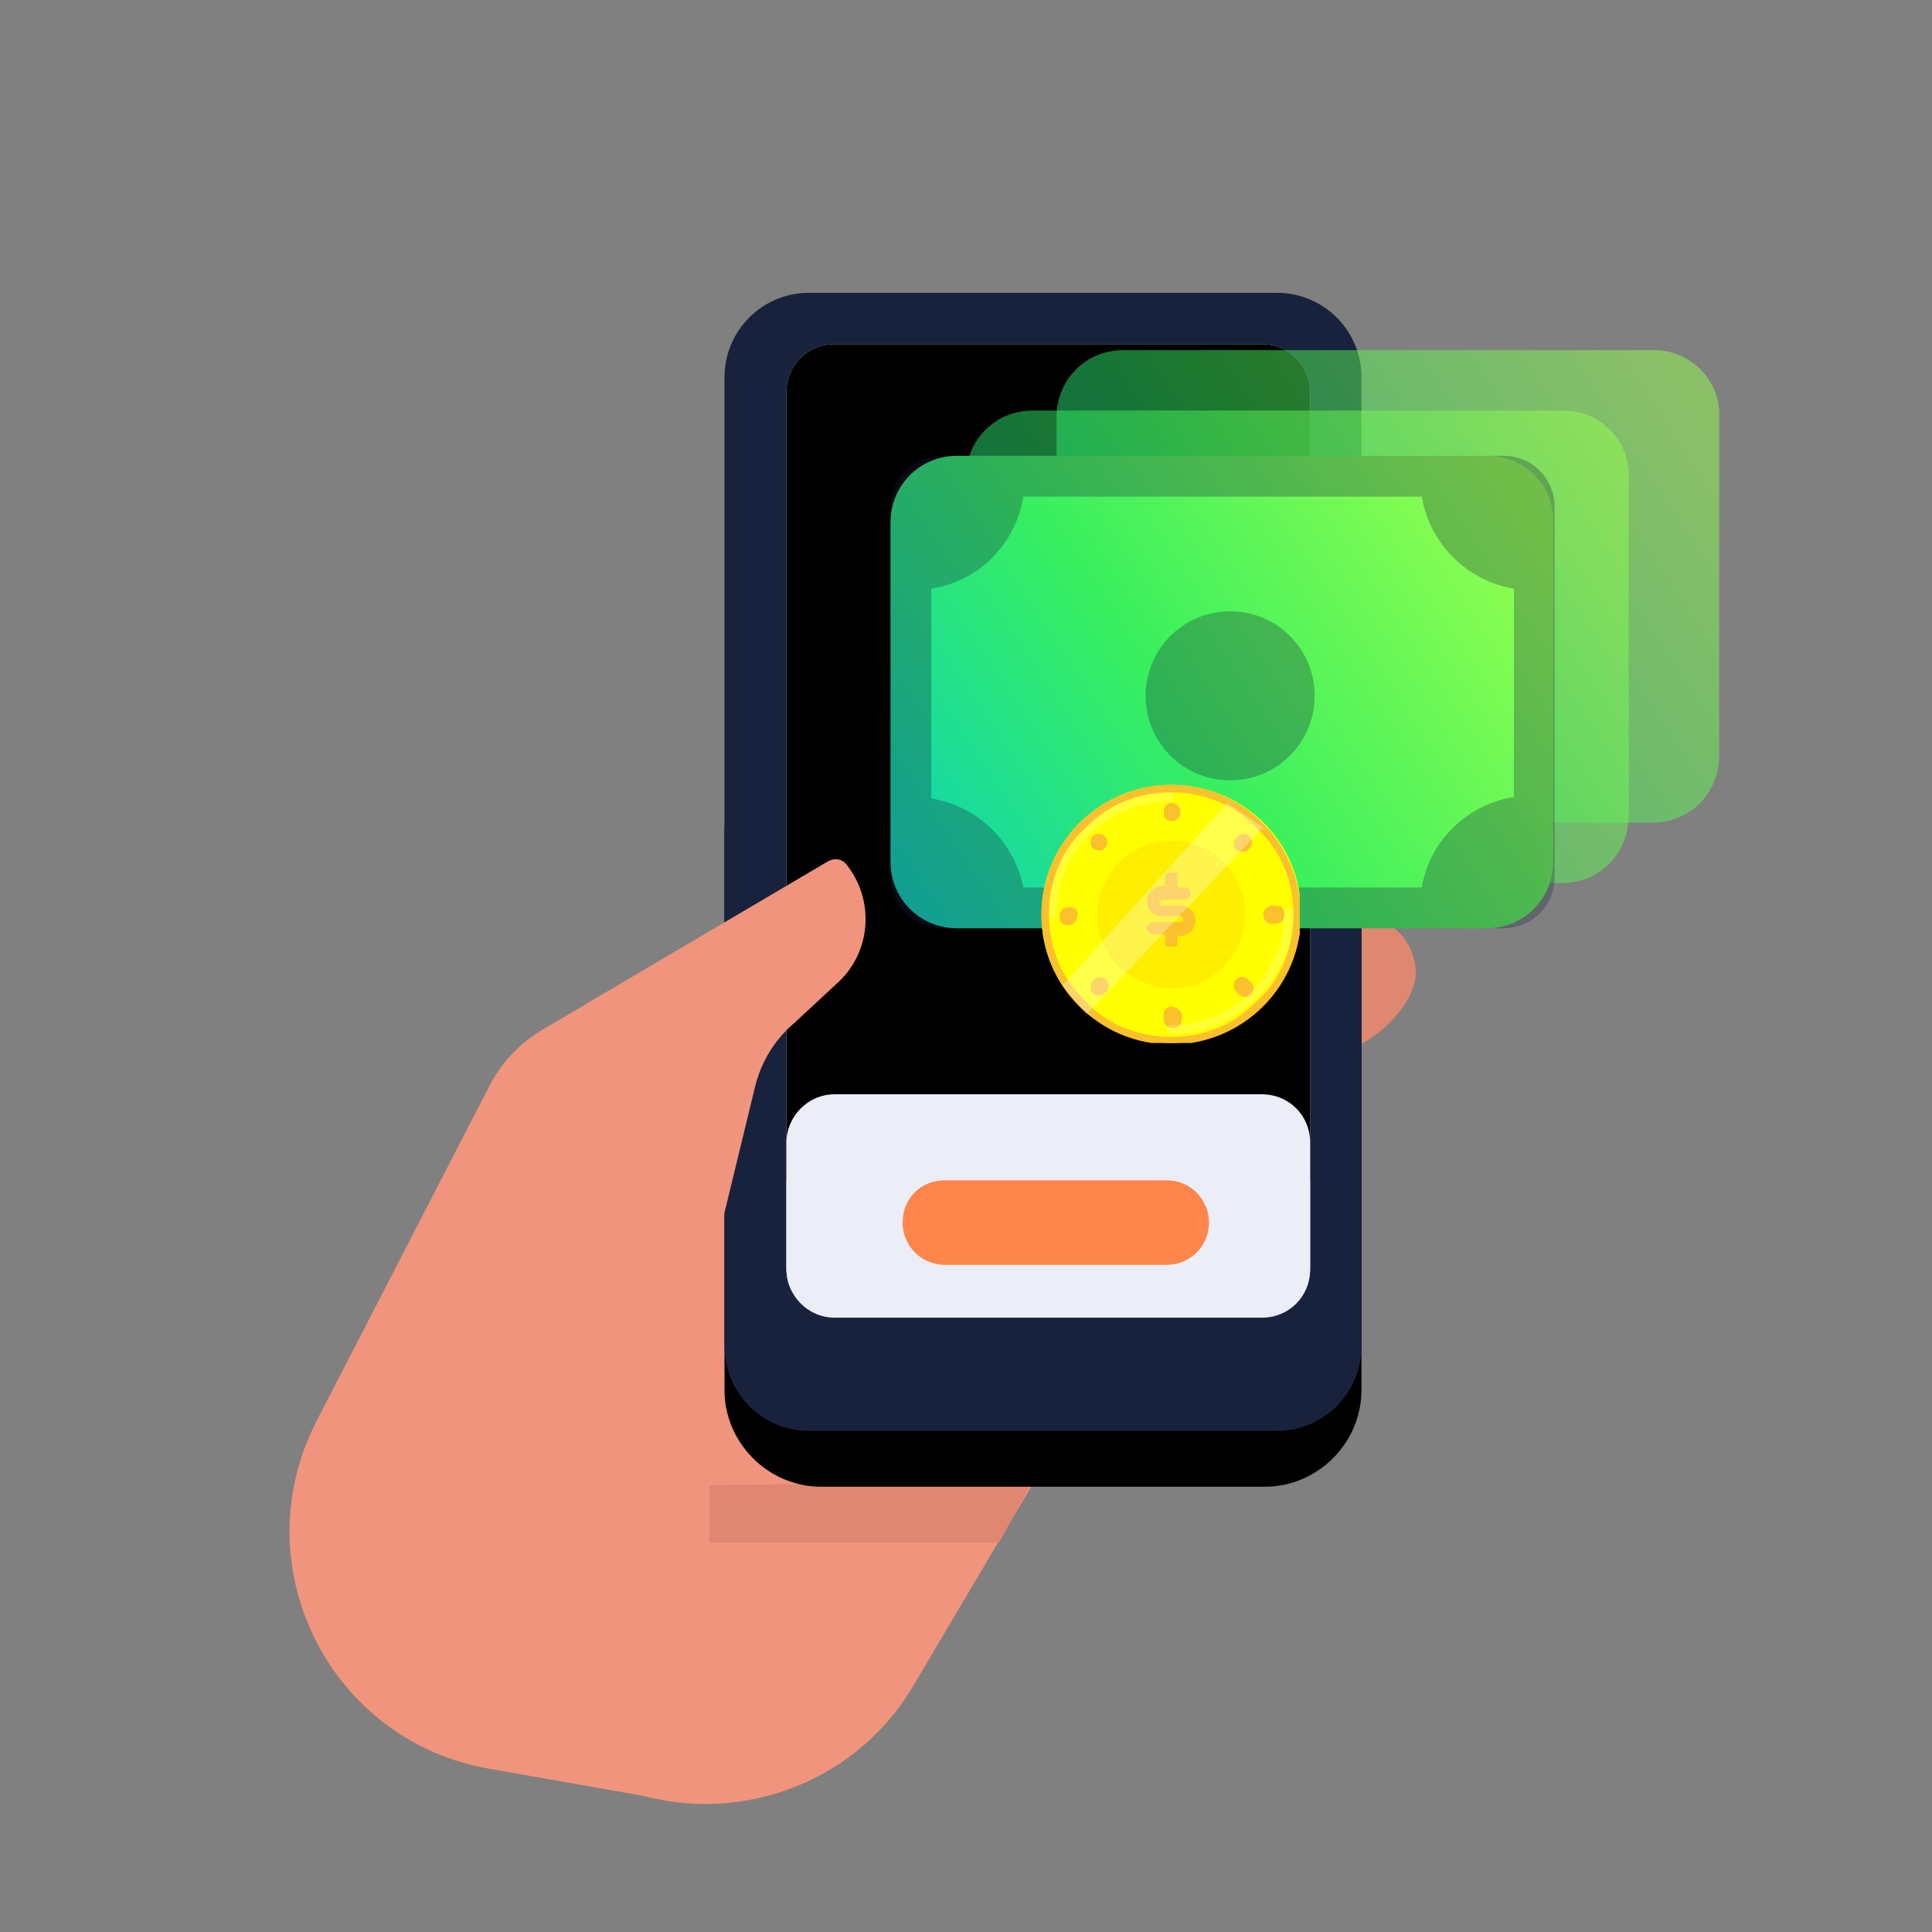
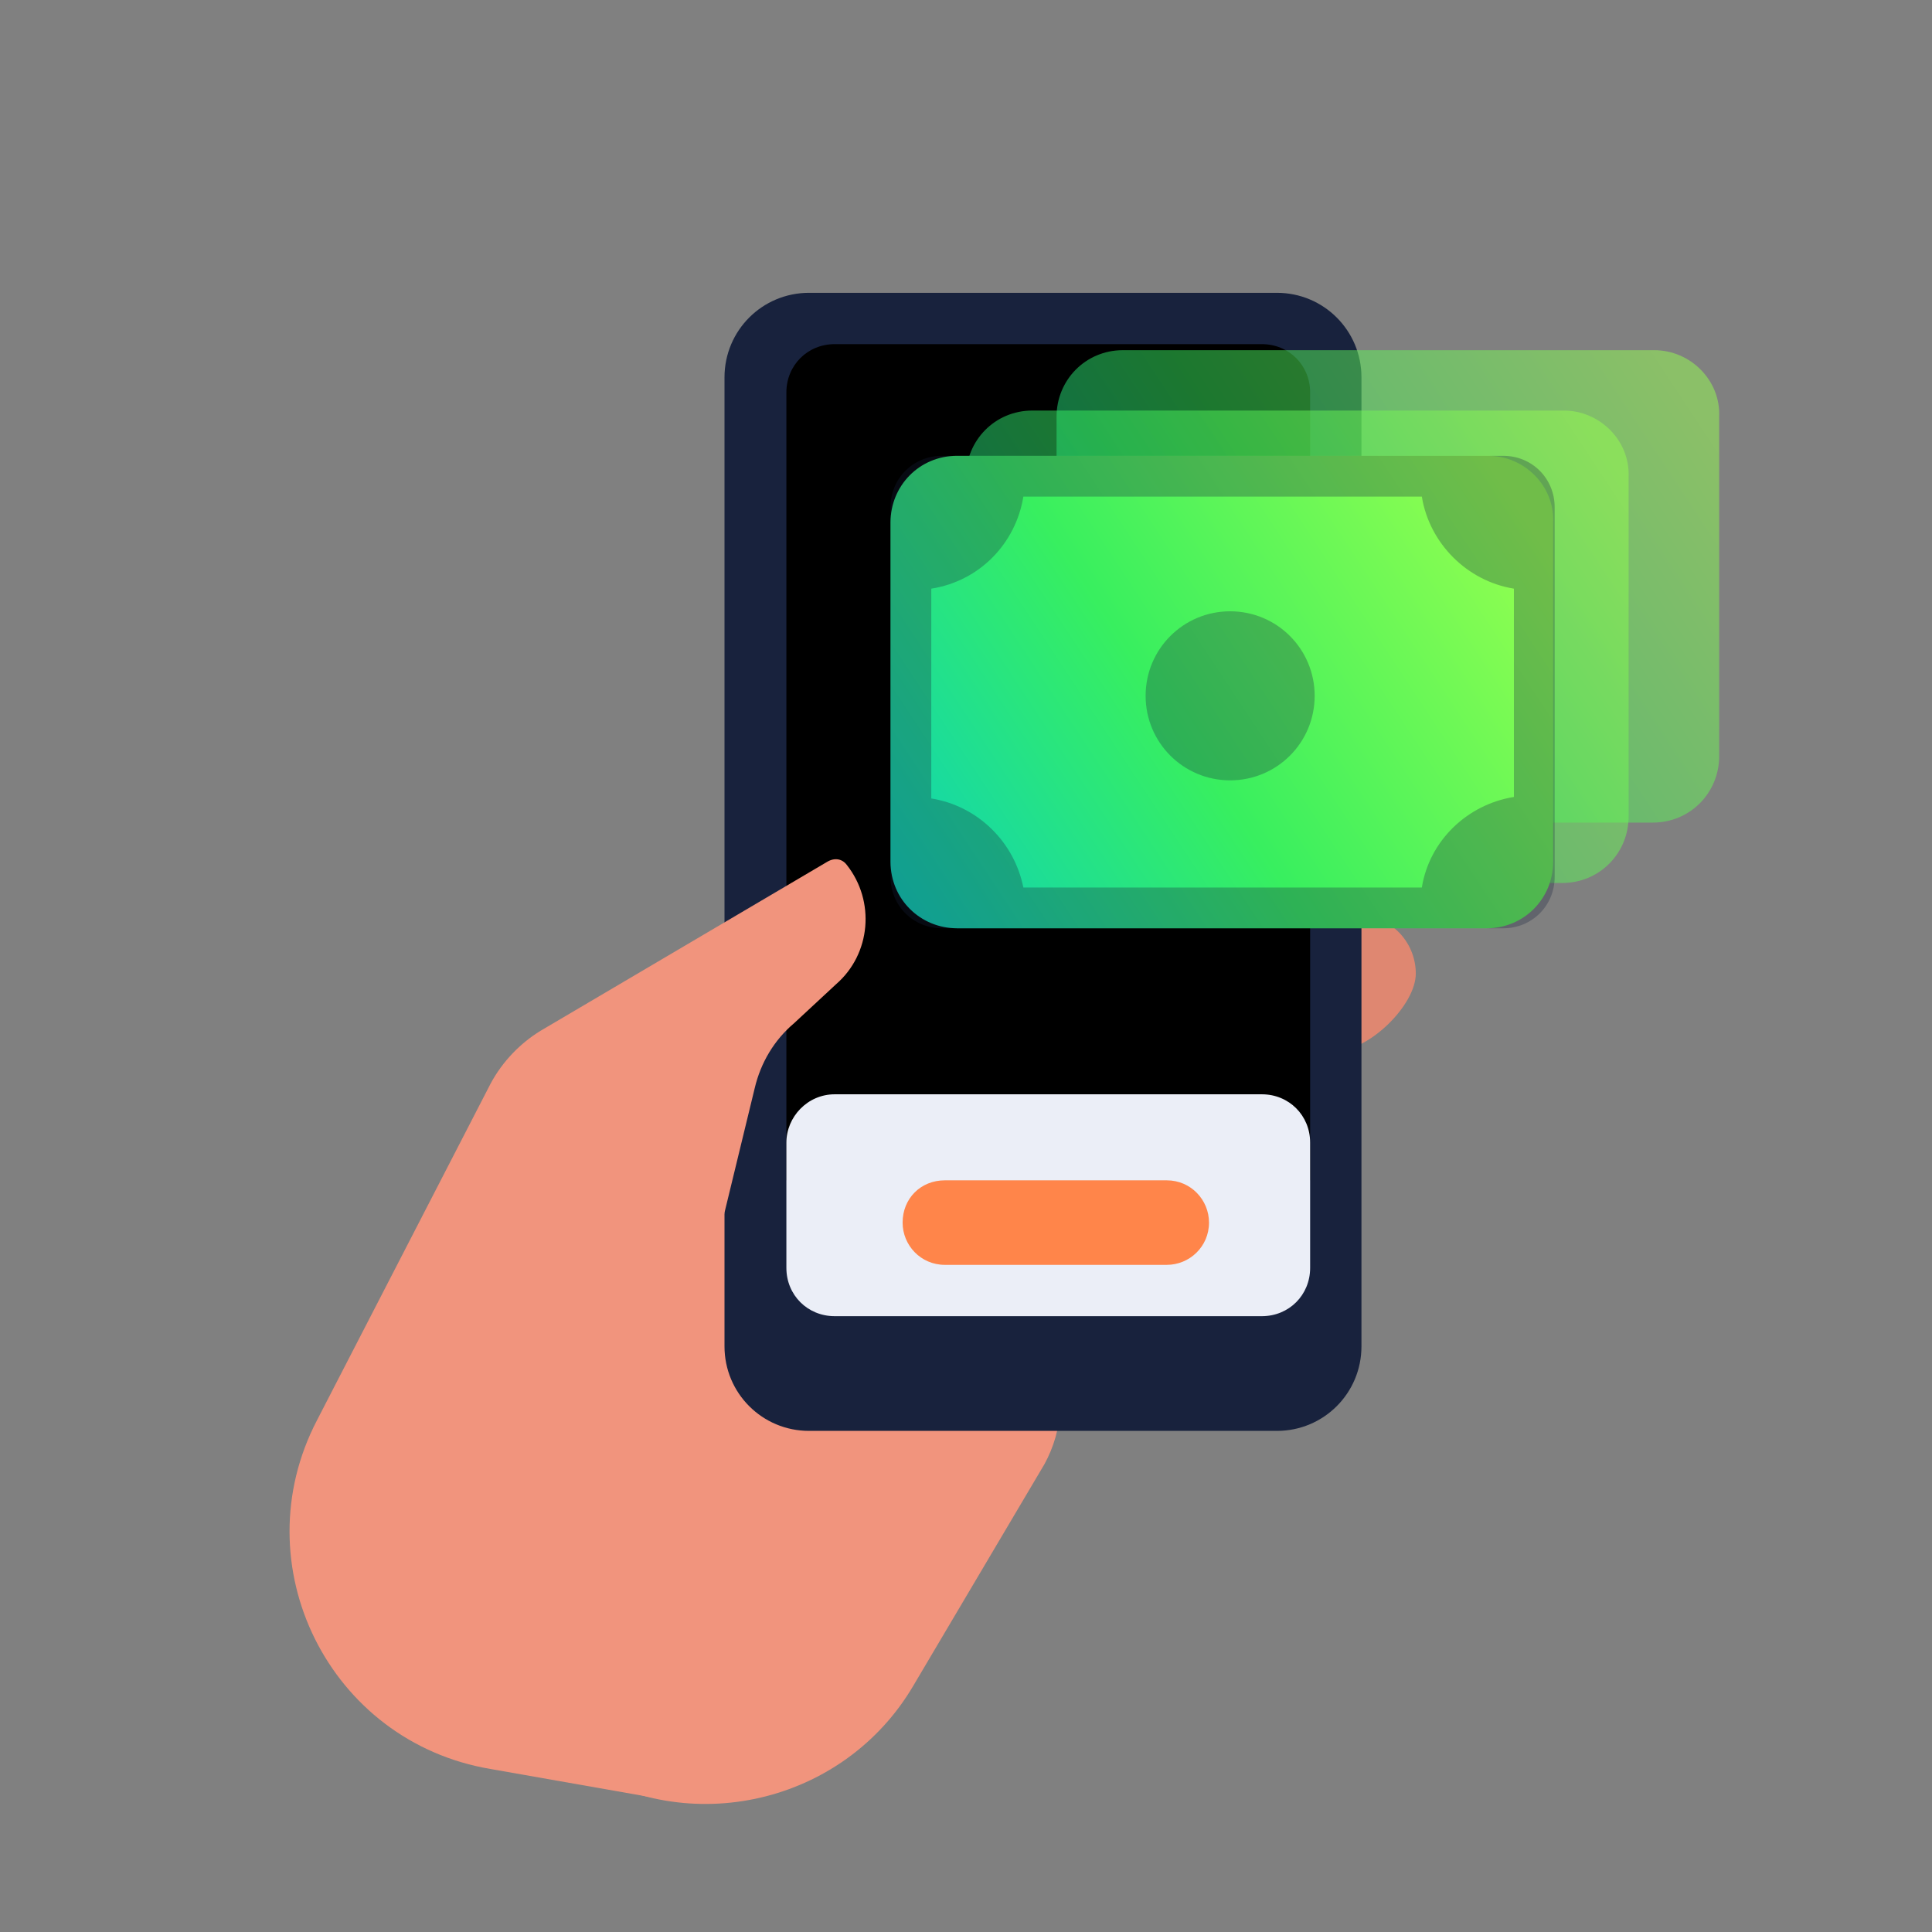
<svg xmlns="http://www.w3.org/2000/svg" xmlns:xlink="http://www.w3.org/1999/xlink" version="1.1" id="Capa_1" x="0px" y="0px" viewBox="0 0 128 128" style="enable-background:new 0 0 128 128;" xml:space="preserve">
  <rect x="0" y="0" width="128" height="128" fill="#808080" stroke="none" />
  <style type="text/css">
	.st0{fill-rule:evenodd;clip-rule:evenodd;fill:#F1947D;}
	.st1{fill:#DF8771;}
	.st2{fill:#F1947D;}
	.st3{fill:#18223D;}
	.st4{fill:#EBEEF7;}
	.st5{fill:#FF854A;}
	.st6{opacity:0.5;fill:url(#SVGID_1_);enable-background:new    ;}
	.st7{opacity:0.5;fill:url(#SVGID_00000050654498783209606530000015371035661615908016_);enable-background:new    ;}
	.st8{fill:url(#SVGID_00000003103145632225915990000002604055970117719231_);}
	.st9{opacity:0.3;fill-rule:evenodd;clip-rule:evenodd;fill:#18223D;enable-background:new    ;}
	.st10{clip-path:url(#SVGID_00000038412482268273027240000003622371318059340446_);}
	.st11{fill:#FFFF00;}
	.st12{fill:#FBC02D;}
	.st13{fill-rule:evenodd;clip-rule:evenodd;fill:#FBC02D;}
	.st14{fill:#FEEF00;}
	.st15{opacity:0.2;fill:#FFFFFF;enable-background:new    ;}
	.st16{opacity:0.3;}
	.st17{fill:#FFFFFF;}
</style>
  <path class="st0" d="M69.3,66.8C69.3,66.8,69.4,66.8,69.3,66.8l0.7-0.3c3.8-1.3,5.9-5.4,4.6-9.3c-0.1-0.2-0.3-0.3-0.4-0.2l-8.4,2.8  c-0.1,0-0.2,0.1-0.3,0.2l-8.9,7.2c-0.1,0.1-0.2,0.2-0.2,0.3l-9.2,14.1c0,0.1-0.1,0.1-0.1,0.2l-12.2,33.4c-0.3,0.7,0.2,1.4,1,1.5  l5.4,0.3c0.5,0,0.9-0.3,1.1-0.7L54,85.2c0-0.1,0.1-0.1,0.1-0.2l8-12.3c0.1-0.1,0.1-0.2,0.2-0.3L69.3,66.8z" />
  <path class="st0" d="M78.8,80.3c0.1,0,0.2,0,0.3,0c3.1-0.8,4.9-4,4-7.1L83,72.6c-0.2-0.7-0.9-1.1-1.6-0.9l-4.5,1.2  c-0.4,0.1-0.7,0.2-1.1,0.2l-8.1,0.7c-1.2,0.1-2.3,0.5-3.3,1.1L54,81.6L30.6,99.2c-4.4,3.3-4.2,10,0.4,13.1l7,4.6  c7.6,5,17.9,2.6,22.5-5.2L69.2,97c0.6-1.1,1-2.4,1-3.6v-5.8c0-3.9,3.2-7.1,7.1-7.1h1.5V80.3z" />
-   <path class="st1" d="M47,98.4l21.4-0.3l-2.2,4.1H47V98.4z" />
  <path class="st1" d="M96,46.9c0,2.1-3.1,5.1-5.2,5.1S87,49,87,46.9s3.1-3.8,5.2-3.8S96,44.8,96,46.9z" />
  <path class="st1" d="M93.8,55.7c0,2.1-3.1,5.1-5.2,5.1s-3.8-3-3.8-5.1s3.1-3.8,5.2-3.8S93.8,53.6,93.8,55.7z" />
  <path class="st1" d="M93.8,64.5c0,2.1-3.1,5.1-5.2,5.1s-3.8-3-3.8-5.1s3.1-3.8,5.2-3.8C92.1,60.6,93.8,62.4,93.8,64.5z" />
-   <path class="st2" d="M37.9,76.8L23,108l21,11l5.4-39.7l5.1-11.2c0.3-0.6,0.7-1,1.2-1.4l0.4-0.2c5.6-3.5,9-9.6,9-16.1  c0-0.3-0.3-0.5-0.6-0.3l-14.9,9.4c-0.1,0-0.1,0.1-0.2,0.2L37.9,76.8z" />
  <path class="st1" d="M46,80.6c0.4-5.5,1.5-8.3,1.9-13.8v12.4L46,80.6z" />
-   <path d="M54.4,48.7h29.4c3.5,0,6.4,2.9,6.4,6.4v37c0,3.5-2.9,6.4-6.4,6.4H54.4c-3.5,0-6.4-2.9-6.4-6.4v-37  C48,51.5,50.8,48.7,54.4,48.7z" />
  <path class="st3" d="M53.6,94.8h31c3.1,0,5.6-2.5,5.6-5.6V25c0-3.1-2.5-5.6-5.6-5.6h-31c-3.1,0-5.6,2.5-5.6,5.6v64.2  C48,92.3,50.5,94.8,53.6,94.8z" />
  <g>
    <path class="st3" d="M69.4,90.1L69.4,90.1c0.7,0,1.3,0.6,1.3,1.3v0.8c0,0.7-0.6,1.3-1.3,1.3l0,0c-0.7,0-1.3-0.6-1.3-1.3v-0.8   C68.1,90.7,68.7,90.1,69.4,90.1z" />
  </g>
-   <path class="st4" d="M55.3,87.3h28.3c1.8,0,3.2-1.4,3.2-3.2V26c0-1.8-1.4-3.2-3.2-3.2H55.3c-1.8,0-3.2,1.4-3.2,3.2v58.1  C52.1,85.8,53.5,87.3,55.3,87.3z" />
  <path d="M52.1,78.2h34.7V26c0-1.8-1.4-3.2-3.2-3.2H55.3c-1.8,0-3.2,1.4-3.2,3.2V78.2z" />
  <path class="st4" d="M55.3,72.5h28.3c1.8,0,3.2,1.4,3.2,3.2V84c0,1.8-1.4,3.2-3.2,3.2H55.3c-1.8,0-3.2-1.4-3.2-3.2v-8.3  C52.1,74,53.5,72.5,55.3,72.5z" />
  <path class="st5" d="M62.6,78.2h14.7c1.6,0,2.8,1.3,2.8,2.8l0,0c0,1.6-1.3,2.8-2.8,2.8H62.6c-1.6,0-2.8-1.3-2.8-2.8l0,0  C59.8,79.4,61,78.2,62.6,78.2z" />
  <linearGradient id="SVGID_1_" gradientUnits="userSpaceOnUse" x1="-929.238" y1="716.946" x2="-884.092" y2="746.738" gradientTransform="matrix(-1 0 0 1 -818 -690.824)">
    <stop offset="0" style="stop-color:#95FF4F" />
    <stop offset="0.493" style="stop-color:#38EF5F" />
    <stop offset="1" style="stop-color:#02CCCD" />
  </linearGradient>
  <path class="st6" d="M109.6,23.2H74.4c-2.5,0-4.4,2-4.4,4.4v22.5c0,2.5,2,4.4,4.4,4.4h35.1c2.5,0,4.4-2,4.4-4.4V27.6  C114,25.2,112,23.2,109.6,23.2z" />
  <linearGradient id="SVGID_00000172399925015286245660000002514680468454054295_" gradientUnits="userSpaceOnUse" x1="-929.238" y1="716.946" x2="-884.092" y2="746.738" gradientTransform="matrix(-1 0 0 1 -824 -686.824)">
    <stop offset="0" style="stop-color:#95FF4F" />
    <stop offset="0.493" style="stop-color:#38EF5F" />
    <stop offset="1" style="stop-color:#02CCCD" />
  </linearGradient>
  <path style="opacity:0.5;fill:url(#SVGID_00000172399925015286245660000002514680468454054295_);enable-background:new    ;" d="  M103.6,27.2H68.4c-2.5,0-4.4,2-4.4,4.4v22.5c0,2.5,2,4.4,4.4,4.4h35.1c2.5,0,4.4-2,4.4-4.4V31.6C108,29.2,106,27.2,103.6,27.2z" />
  <linearGradient id="SVGID_00000165213217671193684970000011621141509730693505_" gradientUnits="userSpaceOnUse" x1="-929.238" y1="716.946" x2="-884.092" y2="746.738" gradientTransform="matrix(-1 0 0 1 -829 -683.824)">
    <stop offset="0" style="stop-color:#95FF4F" />
    <stop offset="0.493" style="stop-color:#38EF5F" />
    <stop offset="1" style="stop-color:#02CCCD" />
  </linearGradient>
  <path style="fill:url(#SVGID_00000165213217671193684970000011621141509730693505_);" d="M98.6,30.2H63.4c-2.5,0-4.4,2-4.4,4.4v22.5  c0,2.5,2,4.4,4.4,4.4h35.1c2.5,0,4.4-2,4.4-4.4V34.6C103,32.2,101,30.2,98.6,30.2z" />
  <path class="st9" d="M67.8,32.9h26.4c0.5,3.1,3,5.6,6.1,6.1v13.8c-3.1,0.5-5.6,2.9-6.1,6H67.8c-0.6-3-3-5.4-6.1-5.9V39  C64.9,38.5,67.3,36,67.8,32.9z M103,33.6c0-1.9-1.5-3.4-3.4-3.4H62.4c-1.9,0-3.4,1.5-3.4,3.4v24.5c0,1.9,1.5,3.4,3.4,3.4h37.2  c1.9,0,3.4-1.5,3.4-3.4C103,58.1,103,33.6,103,33.6z M75.9,46.1c0,3.1,2.5,5.6,5.6,5.6s5.6-2.5,5.6-5.6s-2.5-5.6-5.6-5.6  S75.9,43,75.9,46.1z" />
  <g>
    <g>
      <defs>
-         <rect id="SVGID_00000108283339061743294170000015398765399623116206_" x="69" y="52" width="17.1" height="17.1" />
-       </defs>
+         </defs>
      <clipPath id="SVGID_00000050623714787192294890000007446739552610401445_">
        <use xlink:href="#SVGID_00000108283339061743294170000015398765399623116206_" style="overflow:visible;" />
      </clipPath>
      <g style="clip-path:url(#SVGID_00000050623714787192294890000007446739552610401445_);">
        <path class="st11" d="M77.6,69.1c4.7,0,8.6-3.8,8.6-8.6S82.3,52,77.6,52S69,55.8,69,60.6S72.8,69.1,77.6,69.1z" />
        <path class="st12" d="M77.6,52.5c1.1,0,2.1,0.2,3.1,0.6c1,0.4,1.9,1,2.6,1.8c0.8,0.8,1.4,1.6,1.8,2.6s0.6,2,0.6,3.1     s-0.2,2.1-0.6,3.1c-0.4,1-1,1.9-1.8,2.6c-0.8,0.8-1.6,1.4-2.6,1.8s-2,0.6-3.1,0.6s-2.1-0.2-3.1-0.6s-1.9-1-2.6-1.8     c-0.8-0.8-1.4-1.6-1.8-2.6s-0.6-2-0.6-3.1s0.2-2.1,0.6-3.1s1-1.9,1.8-2.6c0.8-0.8,1.6-1.4,2.6-1.8C75.5,52.7,76.5,52.5,77.6,52.5     L77.6,52.5z M77.6,52c-4.7,0-8.6,3.8-8.6,8.6c0,4.7,3.8,8.6,8.6,8.6c4.7,0,8.6-3.8,8.6-8.6C86.1,55.8,82.3,52,77.6,52z" />
-         <path class="st13" d="M77.6,53.2c0.3,0,0.6,0.2,0.6,0.6v0.1c0,0.3-0.3,0.5-0.6,0.5c-0.3,0-0.5-0.2-0.5-0.5v-0.1     C77.1,53.5,77.3,53.2,77.6,53.2z M73.2,56.2c0.2-0.2,0.2-0.6,0-0.8l0,0c-0.2-0.2-0.6-0.2-0.8,0c-0.2,0.2-0.2,0.6,0,0.8l0,0     C72.7,56.4,73,56.4,73.2,56.2z M71.4,60.6c0-0.3-0.2-0.5-0.5-0.5h-0.1c-0.3,0-0.6,0.2-0.6,0.6s0.2,0.6,0.6,0.6h0.1     C71.2,61.2,71.4,60.9,71.4,60.6z M73.3,64.9c-0.2-0.2-0.5-0.2-0.8,0L72.4,65c-0.2,0.2-0.2,0.6,0,0.8c0.2,0.2,0.6,0.2,0.8,0     l0.1-0.1C73.5,65.5,73.5,65.2,73.3,64.9z M77.6,66.7c-0.3,0-0.5,0.2-0.5,0.5v0.3c0,0.3,0.2,0.6,0.6,0.6s0.6-0.2,0.6-0.6v-0.3     C78.2,66.9,77.9,66.7,77.6,66.7z M81.9,64.9c-0.2,0.2-0.2,0.6,0,0.8l0.2,0.2c0.2,0.2,0.6,0.2,0.8,0c0.2-0.2,0.2-0.6,0-0.8     l-0.2-0.2C82.4,64.6,82.1,64.7,81.9,64.9z M83.7,60.6c0,0.3,0.2,0.6,0.5,0.6h0.3c0.3,0,0.6-0.2,0.6-0.6S84.9,60,84.5,60h-0.3     C83.9,60.1,83.7,60.3,83.7,60.6z M81.9,56.3c0.2,0.2,0.6,0.2,0.8,0l0.1-0.1c0.2-0.2,0.2-0.6,0-0.8s-0.6-0.2-0.8,0l-0.1,0.1     C81.7,55.7,81.7,56.1,81.9,56.3z" />
+         <path class="st13" d="M77.6,53.2c0.3,0,0.6,0.2,0.6,0.6v0.1c0,0.3-0.3,0.5-0.6,0.5c-0.3,0-0.5-0.2-0.5-0.5v-0.1     C77.1,53.5,77.3,53.2,77.6,53.2z M73.2,56.2c0.2-0.2,0.2-0.6,0-0.8l0,0c-0.2-0.2-0.6-0.2-0.8,0c-0.2,0.2-0.2,0.6,0,0.8l0,0     C72.7,56.4,73,56.4,73.2,56.2z M71.4,60.6h-0.1c-0.3,0-0.6,0.2-0.6,0.6s0.2,0.6,0.6,0.6h0.1     C71.2,61.2,71.4,60.9,71.4,60.6z M73.3,64.9c-0.2-0.2-0.5-0.2-0.8,0L72.4,65c-0.2,0.2-0.2,0.6,0,0.8c0.2,0.2,0.6,0.2,0.8,0     l0.1-0.1C73.5,65.5,73.5,65.2,73.3,64.9z M77.6,66.7c-0.3,0-0.5,0.2-0.5,0.5v0.3c0,0.3,0.2,0.6,0.6,0.6s0.6-0.2,0.6-0.6v-0.3     C78.2,66.9,77.9,66.7,77.6,66.7z M81.9,64.9c-0.2,0.2-0.2,0.6,0,0.8l0.2,0.2c0.2,0.2,0.6,0.2,0.8,0c0.2-0.2,0.2-0.6,0-0.8     l-0.2-0.2C82.4,64.6,82.1,64.7,81.9,64.9z M83.7,60.6c0,0.3,0.2,0.6,0.5,0.6h0.3c0.3,0,0.6-0.2,0.6-0.6S84.9,60,84.5,60h-0.3     C83.9,60.1,83.7,60.3,83.7,60.6z M81.9,56.3c0.2,0.2,0.6,0.2,0.8,0l0.1-0.1c0.2-0.2,0.2-0.6,0-0.8s-0.6-0.2-0.8,0l-0.1,0.1     C81.7,55.7,81.7,56.1,81.9,56.3z" />
        <path class="st14" d="M79,65.3c2.6-0.8,4.1-3.5,3.3-6.1c-0.8-2.6-3.5-4.1-6.1-3.3s-4.1,3.5-3.3,6.1C73.6,64.5,76.4,66,79,65.3z" />
        <path class="st15" d="M69.8,60.8c-0.1,0-0.1,0-0.2-0.1s-0.1-0.1-0.1-0.2c0-2.2,0.8-4.2,2.4-5.7c0.7-0.7,1.6-1.3,2.5-1.7     c1-0.4,2-0.6,3.1-0.6c0.1,0,0.1,0,0.2,0.1s0.1,0.1,0.1,0.2c0,0.1,0,0.1-0.1,0.2s-0.1,0.1-0.2,0.1c-1,0-2,0.2-2.9,0.6     c-0.9,0.4-1.7,0.9-2.4,1.6c-1.4,1.4-2.2,3.3-2.2,5.3v0.1c0,0,0,0.1-0.1,0.1C69.9,60.8,69.8,60.8,69.8,60.8     C69.8,61,69.9,60.8,69.8,60.8z" />
        <path class="st15" d="M77.6,68.5L77.6,68.5c-0.1,0-0.2,0-0.2-0.1c0,0,0-0.1-0.1-0.1v-0.1c0-0.1,0-0.1,0.1-0.2s0.1-0.1,0.2-0.1     c2,0,3.9-0.8,5.3-2.2c0.7-0.7,1.2-1.5,1.6-2.4s0.6-1.9,0.6-2.9c0-0.1,0-0.1,0.1-0.2c0.1-0.1,0.1-0.1,0.2-0.1s0.1,0,0.2,0.1     s0.1,0.1,0.1,0.2c0,1.1-0.2,2.1-0.6,3.1c-0.4,0.9-1,1.8-1.7,2.5C81.8,67.7,79.7,68.5,77.6,68.5z" />
        <path class="st13" d="M78,57.9c0-0.1-0.2-0.1-0.4-0.1c-0.2,0-0.4,0.1-0.4,0.1v0.8H77c-0.6,0-1,0.5-1,1c0,0.6,0.5,1,1,1h0.3h0.5     l0,0h0.4c0.1,0,0.2,0.1,0.2,0.2c0,0.1-0.1,0.2-0.2,0.2h-1.8c-0.2,0-0.4,0.2-0.4,0.4s0.2,0.4,0.4,0.4h0.8v0.7     c0,0.1,0.2,0.1,0.4,0.1c0.2,0,0.4,0,0.4-0.1V62h0.2c0.6,0,1-0.5,1-1c0-0.6-0.5-1-1-1h-0.4h-0.5H77c-0.1,0-0.2-0.1-0.2-0.2     s0.1-0.2,0.2-0.2h1.5c0.2,0,0.4-0.2,0.4-0.4s-0.2-0.4-0.4-0.4H78V57.9z" />
        <g class="st16">
          <path class="st17" d="M70.4,65.3l10.9-12.1l2.4,1.6L72,67.2L70.4,65.3z" />
        </g>
      </g>
    </g>
  </g>
  <path class="st2" d="M32.5,71.8L21,94.1c-5,9.6,0.8,21.3,11.5,23.1l10.8,1.9l0.7-6c-2.2-9.2,0.2-18.7,2.7-27.8l0.8-2.9L50,72.1  c0.4-1.7,1.3-3.2,2.6-4.3l2.8-2.6c2.3-2,2.6-5.5,0.7-7.9c-0.3-0.4-0.8-0.5-1.3-0.2l-19,11.2C34.5,69.1,33.3,70.3,32.5,71.8z" />
</svg>